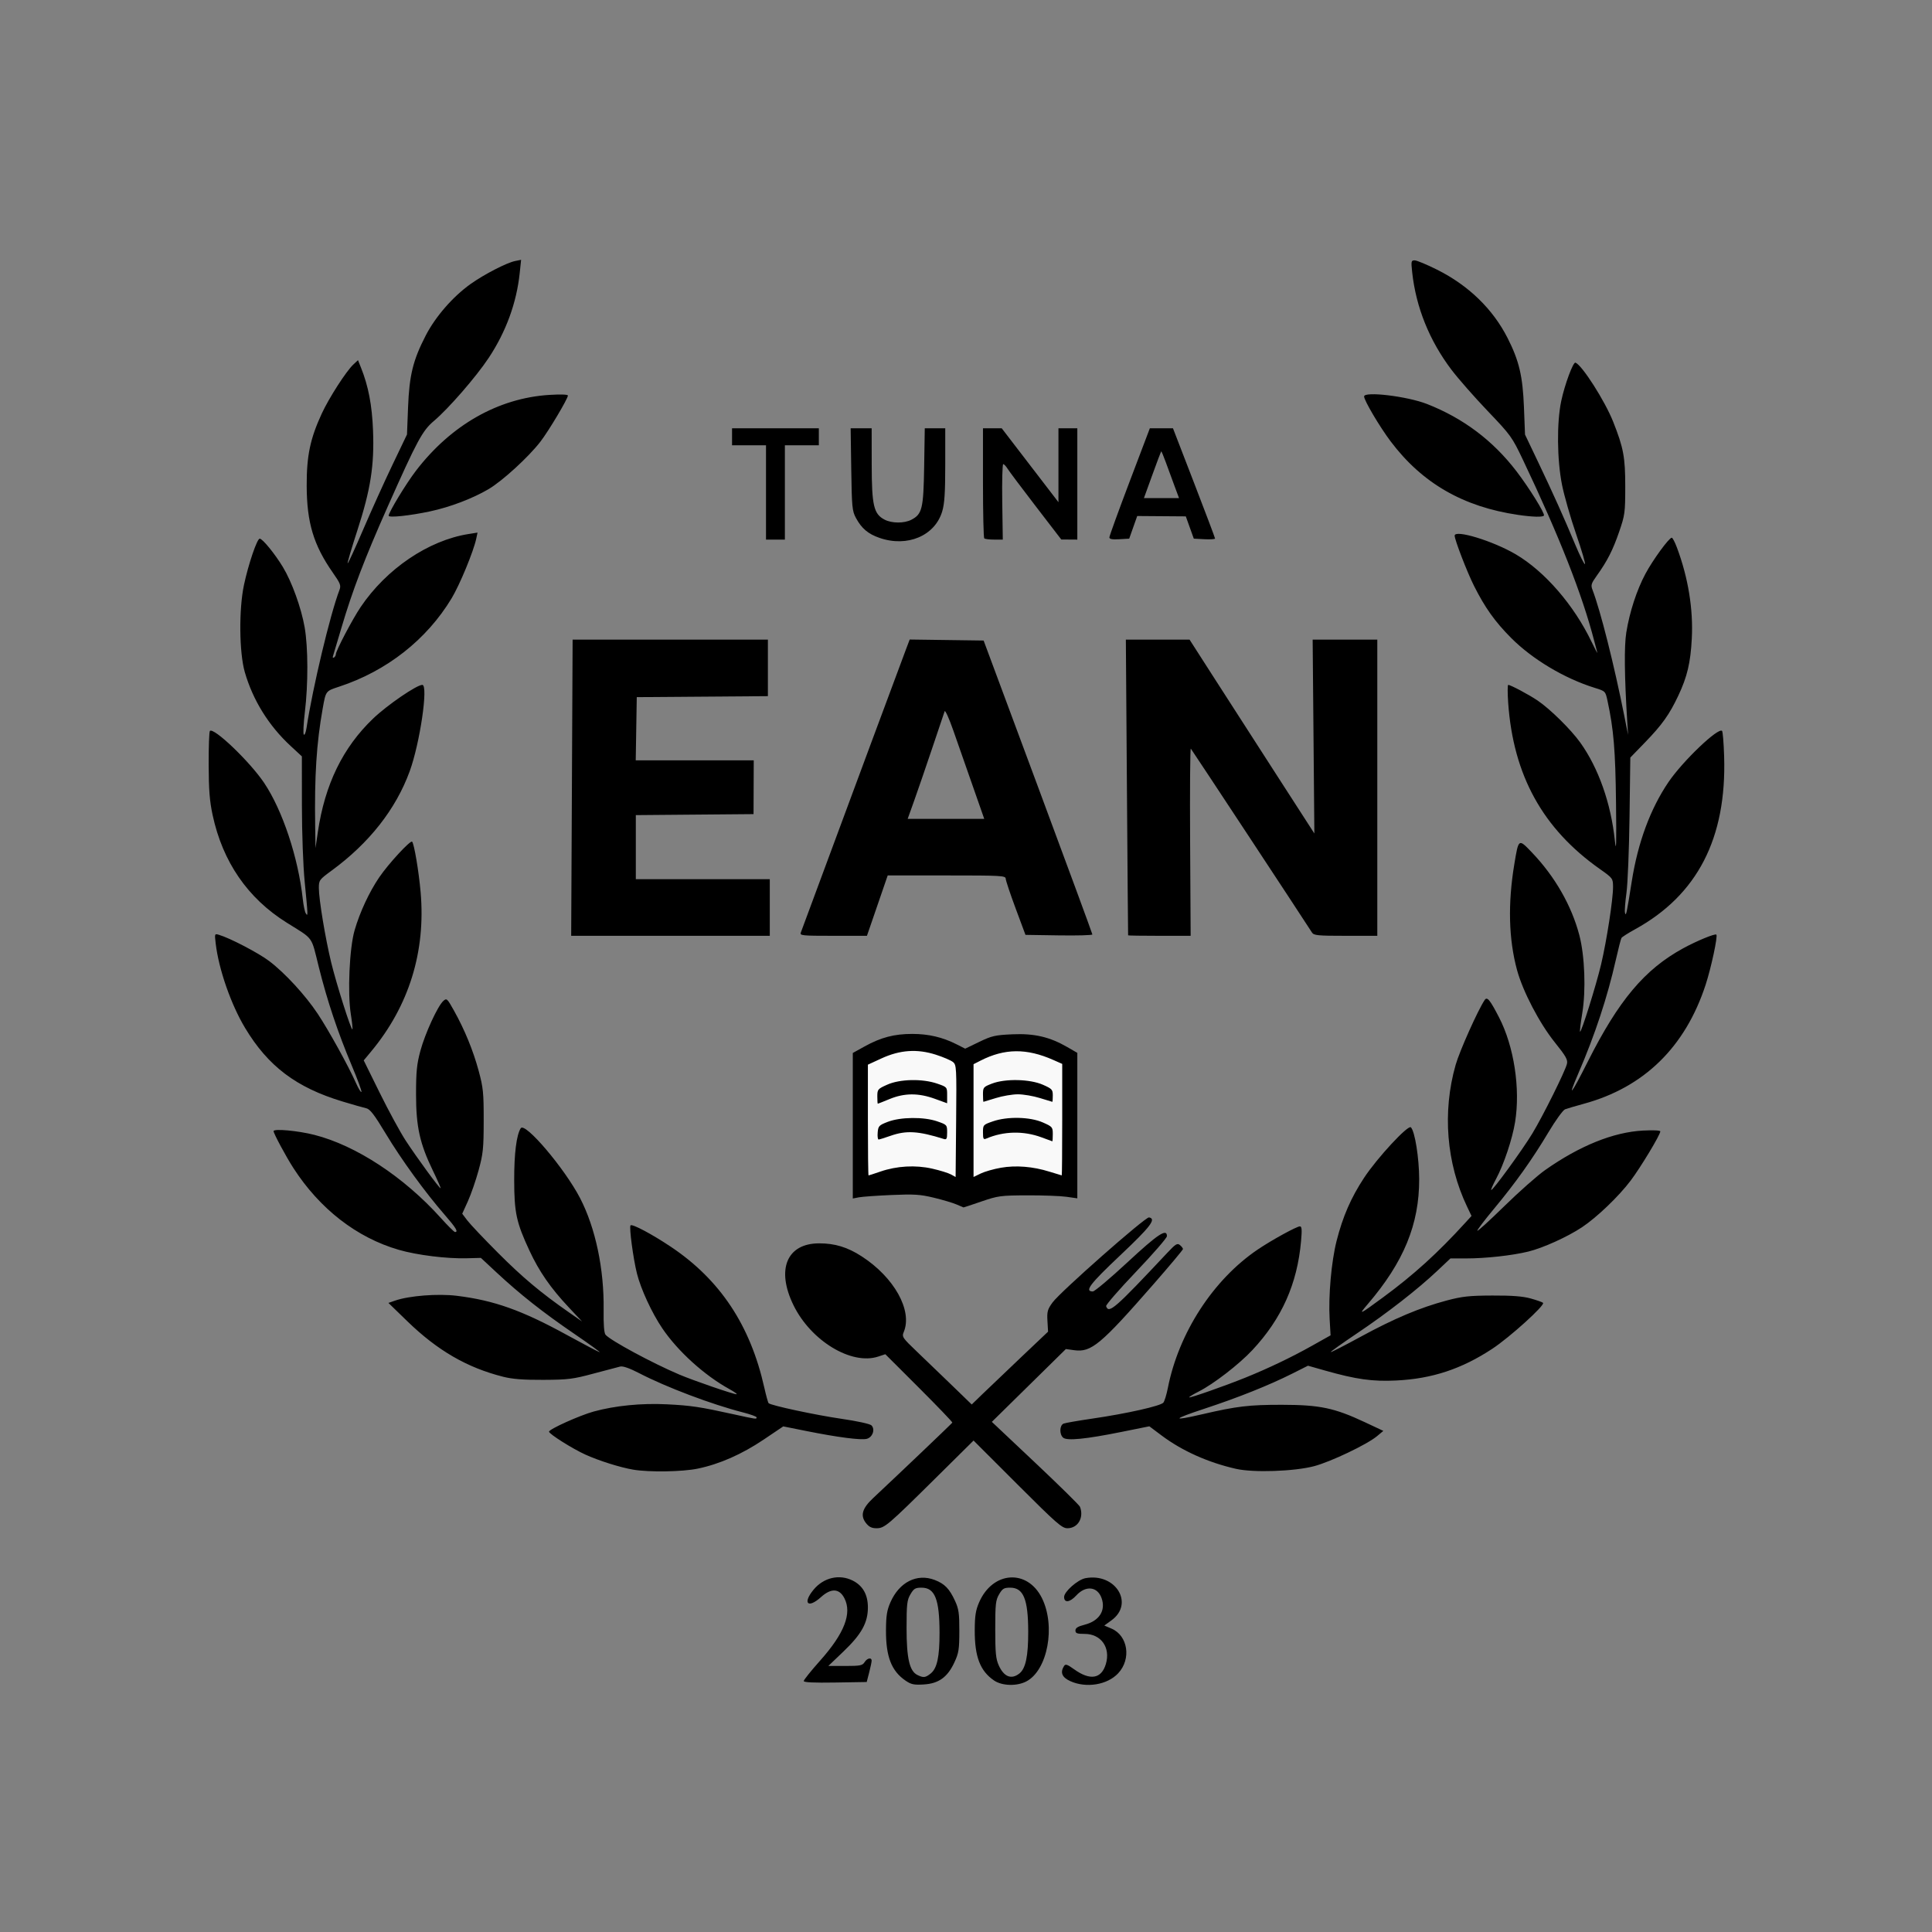
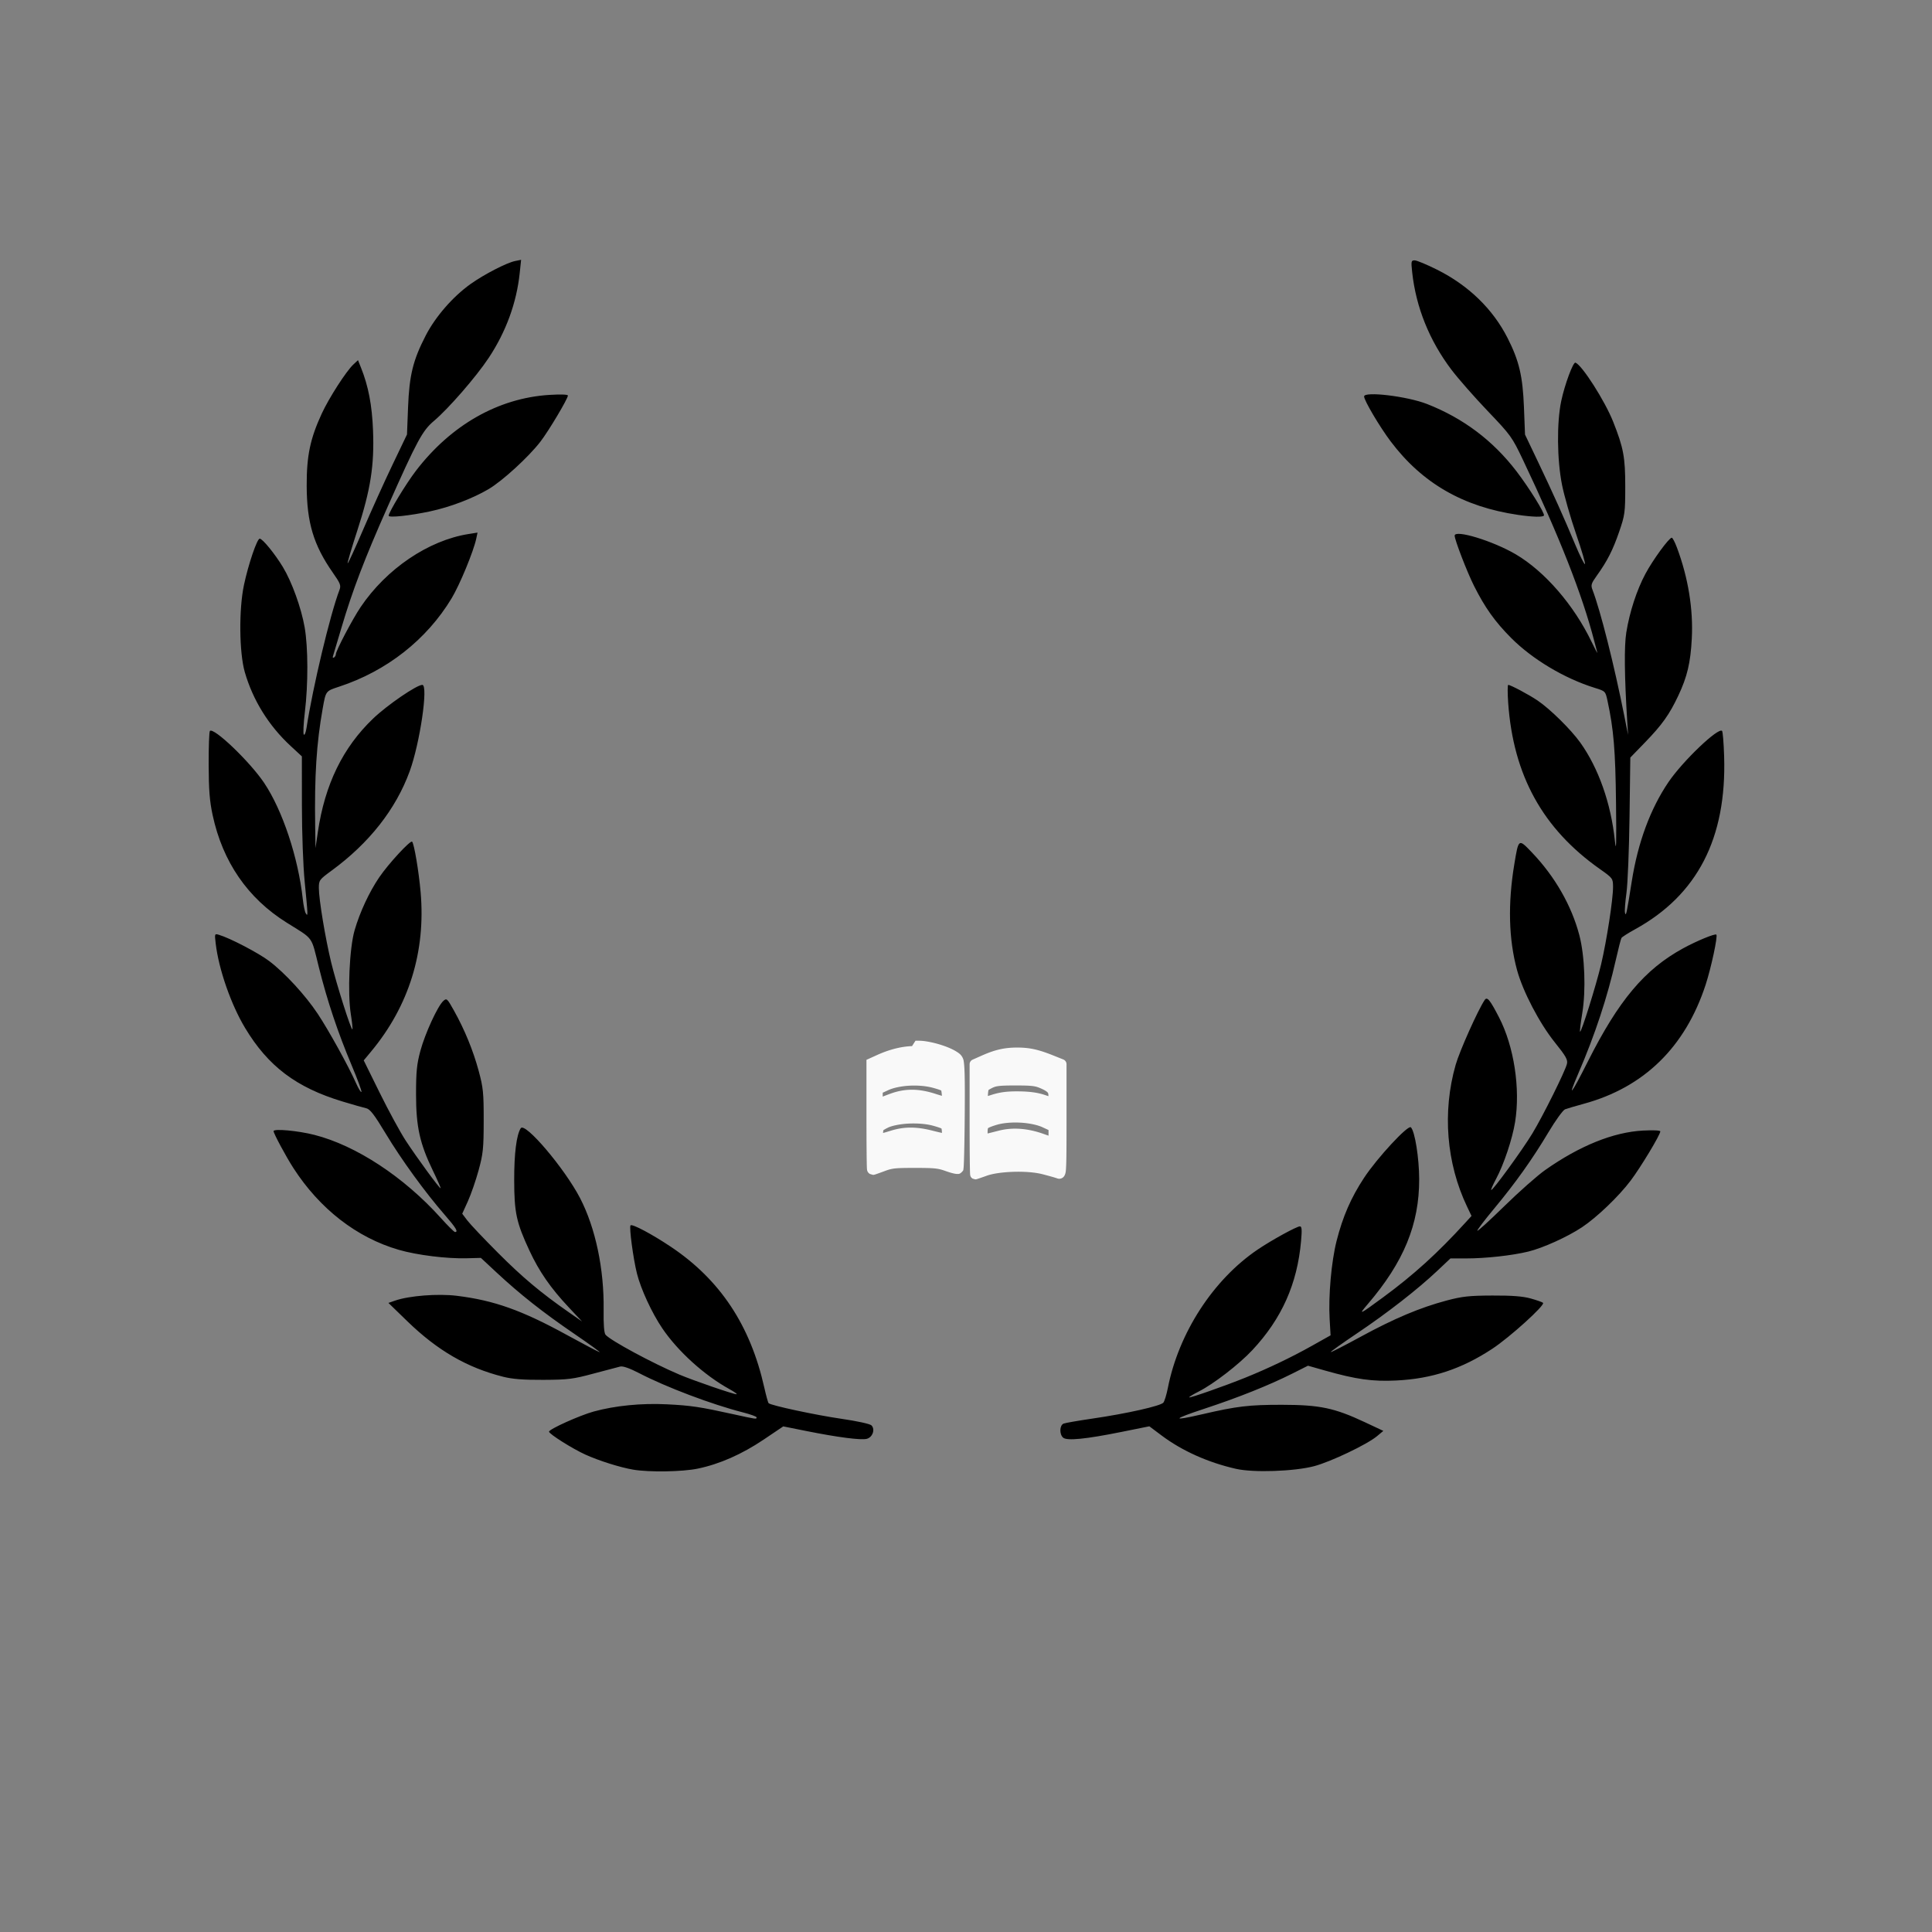
<svg xmlns="http://www.w3.org/2000/svg" xmlns:ns1="http://sodipodi.sourceforge.net/DTD/sodipodi-0.dtd" xmlns:ns2="http://www.inkscape.org/namespaces/inkscape" version="1.1" id="svg1" width="1024" height="1024" viewBox="0 0 1024 1024" ns1:docname="logo.svg" ns2:version="1.4 (e7c3feb1, 2024-10-09)" ns2:export-filename="logoEANWhiteBgMono.png" ns2:export-xdpi="96" ns2:export-ydpi="96">
  <rect x="0" y="0" width="1024" height="1024" fill="#808080" stroke="none" />
  <defs id="defs1" />
  <ns1:namedview id="namedview1" pagecolor="#ffffff" bordercolor="#000000" borderopacity="0.25" ns2:showpageshadow="2" ns2:pageopacity="0.0" ns2:pagecheckerboard="0" ns2:deskcolor="#d1d1d1" ns2:zoom="1.3675087" ns2:cx="564.89584" ns2:cy="514.80475" ns2:window-width="2560" ns2:window-height="1387" ns2:window-x="1512" ns2:window-y="25" ns2:window-maximized="0" ns2:current-layer="g1" ns2:export-bgcolor="#000000ff" />
  <g ns2:groupmode="layer" ns2:label="Image" id="g1">
-     <path id="path42" style="fill:#f9f9f9;stroke-width:0.837" d="m 539.252,555.229 c -6.801,-0.021 -11.852,1.128 -18.938,4.275 l -4.811,2.137 a 2.673,2.673 0 0 0 -1.588,2.443 V 593.25 c 0,8.028 0.034,15.325 0.086,20.625 0.026,2.65 0.057,4.797 0.092,6.301 0.017,0.752 0.036,1.34 0.057,1.773 0.01,0.217 0.019,0.387 0.037,0.572 0.009,0.092 0.015,0.173 0.051,0.361 0.018,0.094 0.027,0.199 0.137,0.484 0.055,0.143 0.117,0.335 0.381,0.678 0.132,0.171 0.663,0.613 0.664,0.613 6.2e-4,4e-4 1.456,0.432 1.457,0.432 0.573,0 0.557,-0.056 0.652,-0.078 0.095,-0.022 0.159,-0.04 0.227,-0.059 0.135,-0.038 0.269,-0.079 0.428,-0.129 0.317,-0.1 0.722,-0.234 1.207,-0.398 0.969,-0.329 2.247,-0.776 3.619,-1.27 6.573,-2.362 21.423,-2.864 29.367,-0.832 1.804,0.461 3.61,0.946 5.053,1.352 1.442,0.406 2.691,0.811 2.719,0.822 0.397,0.158 1.238,0.481 2.344,0.088 1.106,-0.394 1.696,-1.347 1.941,-1.971 0.491,-1.247 0.52,-2.296 0.621,-4.277 0.202,-3.964 0.221,-11.245 0.221,-25.023 V 564.033 a 2.673,2.673 0 0 0 -1.682,-2.482 l -5.229,-2.092 c -7.963,-3.187 -12.542,-4.21 -19.113,-4.23 z m -0.914,20.094 c 4.572,0.004 7.246,0.075 9.074,0.32 1.828,0.245 2.856,0.608 4.691,1.434 2.112,0.95 3.007,1.682 3.307,2.146 0.212,0.328 0.291,0.911 0.27,1.771 l -1.846,-0.621 c -3.846,-1.296 -8.072,-1.857 -13.789,-1.924 -6.149,-0.071 -9.943,0.399 -14.475,1.834 l -1.988,0.629 0.025,-0.447 c 0.117,-2.025 0.324,-2.737 0.316,-2.725 -0.007,0.012 0.255,-0.26 1.809,-1.037 1.219,-0.609 2.017,-0.887 3.783,-1.1 1.767,-0.213 4.451,-0.285 8.822,-0.281 z m 2.607,19.711 c 4.489,0.255 8.87,1.169 11.543,2.402 l 3.256,1.502 v 2.52 c 0,0.185 -0.009,0.287 -0.01,0.465 -0.863,-0.304 -1.664,-0.585 -2.699,-0.951 -8.356,-2.956 -16.306,-3.569 -23.721,-1.678 -2.389,0.609 -4.381,1.112 -5.842,1.48 -0.006,-0.137 -0.027,-0.177 -0.027,-0.326 0,-1.058 0.052,-1.78 0.129,-2.131 0.077,-0.351 0.074,-0.298 0.17,-0.393 0.193,-0.19 1.624,-0.9 4.789,-1.816 3.274,-0.948 7.923,-1.329 12.412,-1.074 z m -57.553,-40.57 c -5.803,0.19 -12.167,1.837 -18.562,4.736 l -5.586,2.533 a 3.135,3.135 0 0 0 -1.84,2.855 v 28.914 c 0,7.96 0.032,15.195 0.084,20.451 0.026,2.628 0.057,4.759 0.092,6.254 0.018,0.747 0.035,1.332 0.057,1.77 0.011,0.219 0.022,0.392 0.041,0.592 0.01,0.1 0.014,0.191 0.057,0.408 0.021,0.109 0.032,0.231 0.162,0.566 0.065,0.168 0.139,0.394 0.451,0.795 0.156,0.201 0.781,0.712 0.781,0.713 6.1e-4,4e-4 1.697,0.5 1.697,0.5 0.694,0 0.67,-0.068 0.779,-0.094 0.11,-0.026 0.181,-0.047 0.254,-0.068 0.145,-0.042 0.281,-0.086 0.443,-0.139 0.324,-0.106 0.732,-0.247 1.219,-0.418 0.973,-0.343 2.253,-0.807 3.627,-1.318 3.999,-1.489 5.587,-1.641 15.979,-1.641 10.219,7.6e-4 12.111,0.188 16.072,1.605 1.459,0.522 2.828,0.945 3.959,1.227 0.565,0.141 1.057,0.249 1.576,0.314 0.26,0.033 0.518,0.061 0.914,0.043 0.396,-0.018 1.054,0.238 2.258,-0.963 1.181,-1.178 0.804,-1.327 0.854,-1.531 0.05,-0.204 0.066,-0.318 0.082,-0.432 0.032,-0.227 0.05,-0.42 0.068,-0.652 0.037,-0.464 0.069,-1.051 0.102,-1.791 0.065,-1.48 0.13,-3.547 0.189,-6.076 0.12,-5.057 0.225,-11.949 0.285,-19.479 0.084,-10.386 0.075,-17.354 -0.057,-21.992 -0.066,-2.319 -0.16,-4.052 -0.305,-5.398 -0.145,-1.346 -0.197,-2.219 -0.834,-3.434 -0.824,-1.571 -1.943,-2.31 -3.227,-3.115 -1.284,-0.806 -2.797,-1.537 -4.494,-2.225 -3.394,-1.375 -7.505,-2.547 -11.578,-3.189 -1.79,-0.282 -3.663,-0.386 -5.6,-0.322 z m -1.648,20.99 c 4.257,-0.257 8.747,0.082 12.293,0.99 1.376,0.353 2.766,0.777 3.826,1.152 0.418,0.148 0.725,0.273 1.006,0.391 0.018,0.074 0.027,0.085 0.045,0.17 0.14,0.674 0.261,1.664 0.311,2.604 0.001,0.021 -10e-4,0.032 0,0.053 -1.115,-0.335 -2.294,-0.69 -3.674,-1.131 -8.689,-2.775 -15.846,-2.82 -23.529,-0.037 -1.781,0.645 -2.802,1.045 -4.166,1.559 v -2.047 l 2.986,-1.375 c 2.587,-1.191 6.644,-2.071 10.902,-2.328 z m -0.436,20.086 c 4.466,-0.247 9.266,0.095 12.691,0.973 1.387,0.355 2.788,0.782 3.855,1.16 0.464,0.164 0.823,0.309 1.115,0.434 0.03,0.068 0.054,0.071 0.074,0.162 0.118,0.527 0.201,1.337 0.199,2.084 -9e-5,0.05 -0.011,0.064 -0.012,0.113 -0.013,-0.003 -0.019,-0.003 -0.031,-0.006 -1.341,-0.293 -3.075,-0.705 -4.84,-1.156 -8.596,-2.198 -15.148,-2.221 -22.346,0.035 -1.768,0.554 -3.013,0.916 -3.986,1.162 0.101,-1.132 0.205,-1.517 0.152,-1.449 -0.06,0.077 0.551,-0.433 2.412,-1.355 2.013,-0.998 6.248,-1.909 10.715,-2.156 z" />
-     <path id="path34" style="fill:#000000" d="M 303.12,417.501 303.5,339.002 355.25,339.001 407,339 v 14.987 14.987 l -34.75,0.263 -34.75,0.263 -0.274,16.75 -0.274,16.75 31.274,0.002 31.274,0.002 -0.053,14.248 -0.053,14.248 -31.197,0.264 L 337,432.028 V 449.014 466 h 35.5 35.5 v 15 15 H 355.37 302.739 Z M 424.459,494.25 c 0.37,-0.963 5.417,-14.575 11.215,-30.25 12.625,-34.13 41.239,-111.161 44.304,-119.271 l 2.181,-5.771 19.591,0.271 19.591,0.271 28.81,77.5 c 15.846,42.625 28.819,77.848 28.83,78.273 0.011,0.425 -7.964,0.65 -17.721,0.5 L 543.52,495.5 l -5.205,-14 c -2.863,-7.7 -5.23,-14.787 -5.26,-15.75 -0.051,-1.628 -2.229,-1.75 -31.305,-1.748 l -31.25,0.002 L 465,480 l -5.5,15.996 -17.857,0.002 c -16.597,0.002 -17.81,-0.122 -17.184,-1.748 z m 90.993,-78 c -3.415,-9.762 -8.024,-22.925 -10.242,-29.25 -2.217,-6.325 -4.259,-10.825 -4.538,-10 -0.278,0.825 -3.308,9.825 -6.732,20 -3.424,10.175 -7.717,22.663 -9.54,27.75 l -3.314,9.25 h 20.288 20.288 z m 82.471,79.5 c -0.042,-0.138 -0.328,-35.462 -0.635,-78.5 l -0.559,-78.25 16.885,0.011 16.885,0.011 12.989,20.239 c 7.144,11.131 22.025,34.247 33.069,51.368 l 20.081,31.129 -0.452,-51.379 L 695.735,339 H 712.867 730 v 78.5 78.5 h -16.759 c -14.871,0 -16.885,-0.197 -17.873,-1.75 -4.415,-6.94 -63.684,-96.897 -64.207,-97.451 -0.364,-0.385 -0.533,21.777 -0.376,49.25 L 631.071,496 h -16.535 c -9.095,0 -16.57,-0.113 -16.612,-0.25 z M 466.216,285.109 c -6.127,-2.116 -9.546,-5.004 -12.563,-10.609 -1.981,-3.681 -2.178,-5.736 -2.473,-25.75 L 450.86,227 H 456.43 462 l 0.022,19.25 c 0.025,21.741 1.07,26.195 6.85,29.184 3.843,1.987 10.369,2.01 14.161,0.049 5.739,-2.968 6.433,-5.854 6.791,-28.233 L 490.147,227 H 495.574 501 v 19.319 c 0,14.821 -0.374,20.577 -1.605,24.722 -3.841,12.935 -18.486,19.144 -33.18,14.068 z M 406,261 v -25 h -9 -9 v -4.5 -4.5 h 23 23 v 4.5 4.5 h -9 -9 v 25 25 h -5 -5 z m 115.667,24.333 C 521.3,284.967 521,271.692 521,255.833 V 227 h 4.966 4.966 L 545.966,246.587 561,266.175 V 246.587 227 h 5 5 v 29.5 29.5 l -4.25,-0.028 -4.25,-0.028 L 549,268.378 C 541.575,258.716 534.833,249.729 534.018,248.406 533.203,247.083 532.173,246 531.728,246 c -0.445,0 -0.678,9 -0.518,20.001 l 0.29,20.001 -4.583,-10e-4 c -2.521,-5.7e-4 -4.883,-0.301 -5.25,-0.668 z M 588,284.812 c 0,-0.711 4.825,-14.009 10.722,-29.552 L 609.444,227 h 6.128 6.128 l 11.15,28.877 C 638.982,271.759 644,285.056 644,285.427 c 0,0.37 -2.534,0.538 -5.631,0.373 l -5.631,-0.3 -2.119,-5.904 -2.119,-5.904 -12.876,-0.096 -12.876,-0.096 -2.124,6 -2.124,6 -5.25,0.302 c -3.781,0.218 -5.25,-0.059 -5.25,-0.99 z M 622.579,257.75 c -1.282,-3.438 -3.351,-9.073 -4.598,-12.524 -1.247,-3.451 -2.386,-6.151 -2.531,-6 -0.146,0.151 -2.262,5.786 -4.704,12.524 L 606.306,264 h 9.302 9.302 z" ns2:label="Text" />
-     <path style="fill:#000000" d="m 507,638.393 c -1.925,-0.841 -7.325,-2.449 -12,-3.574 -7.315,-1.76 -10.451,-1.961 -22.5,-1.442 -7.7,0.332 -15.463,0.884 -17.25,1.227 L 452,635.227 v -38.565 -38.565 l 6.25,-3.463 C 466.871,549.858 473.944,548 483.5,548 c 8.653,0 16.07,1.739 23.535,5.519 l 4.535,2.296 7.423,-3.581 c 6.664,-3.215 8.464,-3.627 17.619,-4.034 11.616,-0.517 19.775,1.389 29.139,6.804 l 5.25,3.036 v 38.552 38.552 l -5.75,-0.822 c -3.163,-0.452 -12.5,-0.796 -20.75,-0.765 -14.183,0.054 -15.507,0.231 -24.307,3.25 -5.119,1.756 -9.394,3.176 -9.5,3.154 -0.106,-0.021 -1.768,-0.727 -3.693,-1.568 z m -1.902,-75.494 c -1.074,-0.881 -5.142,-2.627 -9.041,-3.88 -9.919,-3.189 -19.036,-2.568 -28.877,1.968 L 460,564.296 v 29.352 C 460,609.792 460.155,623 460.343,623 c 0.189,0 3.001,-0.915 6.25,-2.033 8.743,-3.009 18.629,-3.569 27.506,-1.558 4.071,0.923 8.526,2.297 9.901,3.053 l 2.5,1.376 0.275,-29.669 c 0.263,-28.392 0.191,-29.738 -1.677,-31.27 z m -39.909,37.376 c 0.288,-3.455 0.673,-3.865 5.31,-5.662 6.741,-2.611 19.144,-2.741 26.25,-0.275 5.165,1.793 5.25,1.887 5.25,5.858 0,3.387 -0.282,3.948 -1.75,3.487 C 486.728,599.439 480.359,599.059 472,602 c -3.025,1.064 -5.865,1.949 -6.31,1.967 -0.446,0.018 -0.671,-1.643 -0.5,-3.692 z M 465,581.123 c 0,-3.712 0.223,-3.977 5.25,-6.225 6.73,-3.01 18.676,-3.259 26.5,-0.553 5.237,1.811 5.25,1.826 5.25,6.111 v 4.296 l -6.545,-2.376 c -8.649,-3.14 -16.093,-3.095 -23.955,0.143 -3.3,1.359 -6.112,2.474 -6.25,2.476 -0.138,0.003 -0.25,-1.74 -0.25,-3.872 z m 65.458,37.811 c 8.015,-1.396 17.02,-0.669 25.793,2.081 3.437,1.078 6.362,1.965 6.499,1.972 0.138,0.007 0.25,-13.287 0.25,-29.543 v -29.556 l -4.745,-2.099 c -14.138,-6.254 -25.758,-6.151 -38.505,0.342 l -3.75,1.91 v 29.889 29.889 l 3.83,-1.85 c 2.106,-1.018 6.889,-2.383 10.628,-3.034 z M 552,602.802 c -9.574,-3.524 -19.999,-3.287 -29.25,0.665 -1.501,0.641 -1.75,0.174 -1.75,-3.279 0,-3.959 0.087,-4.057 5.25,-5.849 7.703,-2.673 19.697,-2.405 26.5,0.594 5.033,2.218 5.25,2.474 5.25,6.191 0,2.132 -0.113,3.838 -0.25,3.79 -0.138,-0.048 -2.725,-0.998 -5.75,-2.111 z m -31,-22.719 c 0,-3.749 0.204,-3.996 4.75,-5.75 7.061,-2.724 20.099,-2.433 27,0.604 4.841,2.13 5.25,2.573 5.25,5.687 0,1.857 -0.113,3.371 -0.25,3.364 -0.138,-0.007 -3.103,-0.907 -6.589,-2 C 547.674,580.894 542.427,580 539.5,580 c -2.927,0 -8.174,0.894 -11.661,1.987 -3.486,1.093 -6.452,1.993 -6.589,2 -0.138,0.007 -0.25,-1.75 -0.25,-3.904 z" id="path33" ns2:label="book" />
+     <path id="path42" style="fill:#f9f9f9;stroke-width:0.837" d="m 539.252,555.229 c -6.801,-0.021 -11.852,1.128 -18.938,4.275 l -4.811,2.137 a 2.673,2.673 0 0 0 -1.588,2.443 V 593.25 c 0,8.028 0.034,15.325 0.086,20.625 0.026,2.65 0.057,4.797 0.092,6.301 0.017,0.752 0.036,1.34 0.057,1.773 0.01,0.217 0.019,0.387 0.037,0.572 0.009,0.092 0.015,0.173 0.051,0.361 0.018,0.094 0.027,0.199 0.137,0.484 0.055,0.143 0.117,0.335 0.381,0.678 0.132,0.171 0.663,0.613 0.664,0.613 6.2e-4,4e-4 1.456,0.432 1.457,0.432 0.573,0 0.557,-0.056 0.652,-0.078 0.095,-0.022 0.159,-0.04 0.227,-0.059 0.135,-0.038 0.269,-0.079 0.428,-0.129 0.317,-0.1 0.722,-0.234 1.207,-0.398 0.969,-0.329 2.247,-0.776 3.619,-1.27 6.573,-2.362 21.423,-2.864 29.367,-0.832 1.804,0.461 3.61,0.946 5.053,1.352 1.442,0.406 2.691,0.811 2.719,0.822 0.397,0.158 1.238,0.481 2.344,0.088 1.106,-0.394 1.696,-1.347 1.941,-1.971 0.491,-1.247 0.52,-2.296 0.621,-4.277 0.202,-3.964 0.221,-11.245 0.221,-25.023 V 564.033 a 2.673,2.673 0 0 0 -1.682,-2.482 l -5.229,-2.092 c -7.963,-3.187 -12.542,-4.21 -19.113,-4.23 z m -0.914,20.094 c 4.572,0.004 7.246,0.075 9.074,0.32 1.828,0.245 2.856,0.608 4.691,1.434 2.112,0.95 3.007,1.682 3.307,2.146 0.212,0.328 0.291,0.911 0.27,1.771 l -1.846,-0.621 c -3.846,-1.296 -8.072,-1.857 -13.789,-1.924 -6.149,-0.071 -9.943,0.399 -14.475,1.834 l -1.988,0.629 0.025,-0.447 c 0.117,-2.025 0.324,-2.737 0.316,-2.725 -0.007,0.012 0.255,-0.26 1.809,-1.037 1.219,-0.609 2.017,-0.887 3.783,-1.1 1.767,-0.213 4.451,-0.285 8.822,-0.281 z m 2.607,19.711 c 4.489,0.255 8.87,1.169 11.543,2.402 l 3.256,1.502 v 2.52 c 0,0.185 -0.009,0.287 -0.01,0.465 -0.863,-0.304 -1.664,-0.585 -2.699,-0.951 -8.356,-2.956 -16.306,-3.569 -23.721,-1.678 -2.389,0.609 -4.381,1.112 -5.842,1.48 -0.006,-0.137 -0.027,-0.177 -0.027,-0.326 0,-1.058 0.052,-1.78 0.129,-2.131 0.077,-0.351 0.074,-0.298 0.17,-0.393 0.193,-0.19 1.624,-0.9 4.789,-1.816 3.274,-0.948 7.923,-1.329 12.412,-1.074 z m -57.553,-40.57 c -5.803,0.19 -12.167,1.837 -18.562,4.736 l -5.586,2.533 v 28.914 c 0,7.96 0.032,15.195 0.084,20.451 0.026,2.628 0.057,4.759 0.092,6.254 0.018,0.747 0.035,1.332 0.057,1.77 0.011,0.219 0.022,0.392 0.041,0.592 0.01,0.1 0.014,0.191 0.057,0.408 0.021,0.109 0.032,0.231 0.162,0.566 0.065,0.168 0.139,0.394 0.451,0.795 0.156,0.201 0.781,0.712 0.781,0.713 6.1e-4,4e-4 1.697,0.5 1.697,0.5 0.694,0 0.67,-0.068 0.779,-0.094 0.11,-0.026 0.181,-0.047 0.254,-0.068 0.145,-0.042 0.281,-0.086 0.443,-0.139 0.324,-0.106 0.732,-0.247 1.219,-0.418 0.973,-0.343 2.253,-0.807 3.627,-1.318 3.999,-1.489 5.587,-1.641 15.979,-1.641 10.219,7.6e-4 12.111,0.188 16.072,1.605 1.459,0.522 2.828,0.945 3.959,1.227 0.565,0.141 1.057,0.249 1.576,0.314 0.26,0.033 0.518,0.061 0.914,0.043 0.396,-0.018 1.054,0.238 2.258,-0.963 1.181,-1.178 0.804,-1.327 0.854,-1.531 0.05,-0.204 0.066,-0.318 0.082,-0.432 0.032,-0.227 0.05,-0.42 0.068,-0.652 0.037,-0.464 0.069,-1.051 0.102,-1.791 0.065,-1.48 0.13,-3.547 0.189,-6.076 0.12,-5.057 0.225,-11.949 0.285,-19.479 0.084,-10.386 0.075,-17.354 -0.057,-21.992 -0.066,-2.319 -0.16,-4.052 -0.305,-5.398 -0.145,-1.346 -0.197,-2.219 -0.834,-3.434 -0.824,-1.571 -1.943,-2.31 -3.227,-3.115 -1.284,-0.806 -2.797,-1.537 -4.494,-2.225 -3.394,-1.375 -7.505,-2.547 -11.578,-3.189 -1.79,-0.282 -3.663,-0.386 -5.6,-0.322 z m -1.648,20.99 c 4.257,-0.257 8.747,0.082 12.293,0.99 1.376,0.353 2.766,0.777 3.826,1.152 0.418,0.148 0.725,0.273 1.006,0.391 0.018,0.074 0.027,0.085 0.045,0.17 0.14,0.674 0.261,1.664 0.311,2.604 0.001,0.021 -10e-4,0.032 0,0.053 -1.115,-0.335 -2.294,-0.69 -3.674,-1.131 -8.689,-2.775 -15.846,-2.82 -23.529,-0.037 -1.781,0.645 -2.802,1.045 -4.166,1.559 v -2.047 l 2.986,-1.375 c 2.587,-1.191 6.644,-2.071 10.902,-2.328 z m -0.436,20.086 c 4.466,-0.247 9.266,0.095 12.691,0.973 1.387,0.355 2.788,0.782 3.855,1.16 0.464,0.164 0.823,0.309 1.115,0.434 0.03,0.068 0.054,0.071 0.074,0.162 0.118,0.527 0.201,1.337 0.199,2.084 -9e-5,0.05 -0.011,0.064 -0.012,0.113 -0.013,-0.003 -0.019,-0.003 -0.031,-0.006 -1.341,-0.293 -3.075,-0.705 -4.84,-1.156 -8.596,-2.198 -15.148,-2.221 -22.346,0.035 -1.768,0.554 -3.013,0.916 -3.986,1.162 0.101,-1.132 0.205,-1.517 0.152,-1.449 -0.06,0.077 0.551,-0.433 2.412,-1.355 2.013,-0.998 6.248,-1.909 10.715,-2.156 z" />
    <path id="path31" style="fill:#000000" d="m 335.66,778.952 c -6.888,-1.156 -18.12,-4.689 -25.403,-7.991 C 303.428,767.866 291,760.028 291,758.816 c 0,-1.32 16.2,-8.623 23.693,-10.682 11.349,-3.117 25.267,-4.491 38.721,-3.822 12.804,0.637 17.424,1.324 35.206,5.239 12.511,2.754 12.38,2.737 12.38,1.67 0,-0.428 -3.263,-1.611 -7.25,-2.629 -16.486,-4.209 -40.642,-13.342 -55.007,-20.797 -5.009,-2.599 -8.552,-3.84 -10,-3.502 -1.234,0.288 -7.643,1.978 -14.243,3.756 -10.818,2.914 -13.428,3.239 -26.5,3.303 -10.511,0.052 -16.354,-0.395 -21.237,-1.623 -19.197,-4.828 -34.864,-13.9 -50.936,-29.496 l -9.956,-9.661 3.572,-1.237 c 7.46,-2.583 22.674,-3.765 32.657,-2.538 19.772,2.43 34.457,7.657 58.423,20.794 8.471,4.643 16.206,8.72 17.189,9.06 0.983,0.34 -4.962,-3.987 -13.212,-9.616 -16.646,-11.357 -28.821,-20.961 -41.312,-32.587 l -8.312,-7.737 -7.421,0.196 c -10.718,0.284 -26.361,-1.656 -36.086,-4.474 -22.291,-6.46 -41.898,-21.678 -55.89,-43.382 C 151.569,612.986 145,600.748 145,599.529 c 0,-1.419 12.835,-0.252 21.55,1.959 22.148,5.618 47.541,22.303 67.142,44.117 3.655,4.067 7.019,7.395 7.476,7.395 1.872,0 0.513,-2.258 -5.535,-9.196 -10.256,-11.767 -22.848,-29.111 -31.189,-42.959 -6.102,-10.131 -8.315,-13.007 -10.353,-13.453 -1.426,-0.311 -7.05,-1.912 -12.498,-3.557 -24.573,-7.419 -39.467,-18.658 -51.703,-39.017 -7.458,-12.409 -13.954,-31.064 -15.561,-44.684 -0.626,-5.308 -0.607,-5.358 1.768,-4.647 5.928,1.774 20.955,9.629 26.585,13.896 8.354,6.331 19.19,18.11 25.742,27.982 5.768,8.69 16.25,27.652 20.199,36.538 1.321,2.972 2.644,5.161 2.941,4.864 0.297,-0.297 -1.969,-6.5 -5.035,-13.783 -7.504,-17.825 -13.059,-34.42 -17.563,-52.474 -4.185,-16.776 -2.452,-14.384 -17.04,-23.51 -20.635,-12.908 -33.896,-32.174 -39.229,-56.99 -1.59,-7.398 -2.056,-13.327 -2.102,-26.696 -0.032,-9.452 0.262,-17.507 0.654,-17.899 2.037,-2.037 21.132,16.225 28.674,27.422 9.792,14.538 18.128,39.562 20.562,61.727 0.366,3.336 1.075,6.711 1.574,7.5 1.229,1.943 1.215,1.508 -0.553,-16.565 -0.855,-8.738 -1.476,-25.772 -1.488,-40.803 L 160,400.894 154.012,395.351 C 142.426,384.624 134.06,371.149 129.763,356.291 126.773,345.954 126.551,322.956 129.315,310 c 2.364,-11.08 6.934,-24.5 8.342,-24.5 1.48,0 8.019,8.004 12.259,15.006 4.78,7.893 9.754,21.667 11.557,32.002 1.857,10.651 1.902,30.082 0.104,44.992 -0.73,6.05 -0.98,11.381 -0.556,11.846 0.424,0.465 1.07,-1.11 1.436,-3.5 3.294,-21.526 12.514,-60.158 17.442,-73.088 0.932,-2.445 0.557,-3.44 -3.463,-9.191 -10.235,-14.641 -13.816,-26.524 -13.883,-46.068 -0.055,-15.903 1.843,-24.996 7.998,-38.317 3.837,-8.305 12.942,-22.45 16.726,-25.986 l 2.464,-2.303 1.605,4.012 c 3.897,9.739 5.828,19.785 6.36,33.094 0.746,18.64 -1.263,31.471 -8.33,53.204 -3.037,9.34 -5.345,17.16 -5.128,17.377 0.217,0.217 3.915,-7.813 8.218,-17.843 4.303,-10.031 11.294,-25.486 15.536,-34.345 l 7.713,-16.107 0.56,-14.393 c 0.662,-17.009 2.637,-25.032 9.374,-38.076 5.177,-10.024 14.385,-20.601 23.739,-27.27 7.176,-5.116 19.182,-11.31 23.655,-12.205 l 3.147,-0.629 -0.72,6.894 c -1.655,15.856 -7.234,31.152 -16.431,45.052 -6.63,10.02 -21.331,26.941 -29.077,33.469 -6.075,5.12 -8.938,10.433 -24.552,45.566 -12.063,27.143 -18.671,44.441 -24.373,63.808 -2.267,7.7 -4.323,14.586 -4.568,15.302 -0.245,0.716 -8.5e-4,1.027 0.543,0.691 0.544,-0.336 0.989,-1.1 0.989,-1.697 0,-1.867 8.748,-18.533 13.156,-25.063 13.681,-20.268 35.915,-35.322 57.142,-38.688 l 4.798,-0.761 -0.652,3.108 c -1.428,6.809 -8.744,24.535 -13.116,31.777 -13.204,21.875 -34.35,38.484 -59.533,46.76 -7.219,2.372 -7.081,2.19 -8.757,11.571 -3.294,18.44 -4.393,35.646 -3.992,62.5 l 0.172,11.5 1.249,-8.5 c 3.71,-25.242 13.25,-44.822 29.318,-60.174 C 205.306,373.642 220.858,363 223.837,363 c 3.275,0 -1.264,30.981 -6.722,45.878 -7.356,20.08 -21.45,37.99 -41.365,52.567 -6.531,4.78 -6.75,5.081 -6.75,9.264 0,5.896 3.415,26.52 6.506,39.291 2.752,11.372 10.622,36.206 11.268,35.559 0.219,-0.219 -0.148,-3.777 -0.814,-7.908 -1.818,-11.27 -0.754,-35.172 1.985,-44.585 2.801,-9.627 7.729,-20.225 13.04,-28.046 4.855,-7.15 16.536,-19.817 17.445,-18.918 1.07,1.058 3.551,15.775 4.512,26.767 2.757,31.523 -6.167,60.27 -26.2,84.398 l -3.959,4.768 8.501,17.232 c 4.675,9.477 10.851,20.832 13.724,25.232 5.982,9.163 18.112,25.717 18.53,25.288 0.154,-0.158 -1.682,-4.338 -4.081,-9.288 -6.968,-14.381 -8.944,-23.33 -8.944,-40.5 0,-11.973 0.399,-15.981 2.291,-23 2.48,-9.204 9.166,-23.758 12.158,-26.465 1.776,-1.607 2.026,-1.382 5.64,5.082 5.685,10.165 10.178,21.137 13.134,32.07 2.374,8.78 2.651,11.55 2.631,26.313 -0.02,14.749 -0.307,17.538 -2.701,26.285 -1.473,5.382 -4.028,12.761 -5.677,16.399 l -2.999,6.615 2.726,3.601 c 1.499,1.98 8.814,9.7 16.255,17.155 13.009,13.034 22.546,21.034 37.529,31.482 l 7,4.882 -7.056,-7.507 c -9.612,-10.228 -15.661,-18.958 -20.827,-30.059 -6.934,-14.9 -8.053,-20.074 -8.084,-37.352 -0.025,-14.148 1.201,-23.896 3.46,-27.5 2.214,-3.532 23.322,21.325 31.472,37.062 8.164,15.763 12.767,37.598 12.469,59.155 -0.107,7.762 0.237,12.286 1.006,13.212 2.496,3.008 24.686,14.994 39.059,21.098 7.478,3.176 28.705,10.482 30.376,10.455 0.618,-0.01 -1.126,-1.26 -3.876,-2.778 -13.178,-7.274 -27.197,-19.972 -35.42,-32.085 C 345.536,695.954 339.681,683.306 337.598,675 c -1.986,-7.922 -4.22,-24.711 -3.398,-25.534 0.901,-0.901 11.339,4.645 21.377,11.359 26.052,17.426 42.108,41.599 49.485,74.5 0.965,4.304 2.01,8.081 2.322,8.393 1.215,1.215 24.833,6.279 38.616,8.28 8.25,1.198 15.095,2.693 15.88,3.469 2.114,2.09 0.615,6.371 -2.505,7.154 -3.099,0.778 -15.36,-0.814 -32.054,-4.162 l -12.18,-2.442 -10.379,6.993 c -11.566,7.792 -23.428,13.014 -34.984,15.401 -8.145,1.682 -25.663,1.96 -34.118,0.541 z m 319.453,-0.436 c -14.752,-3.342 -28.525,-9.504 -39.335,-17.6 l -6.604,-4.946 -14.837,2.989 c -18.804,3.788 -28.747,4.775 -30.814,3.059 -2.112,-1.753 -1.964,-6.633 0.227,-7.487 0.963,-0.375 7.825,-1.568 15.25,-2.651 18.296,-2.669 36.256,-6.713 37.623,-8.472 0.618,-0.795 1.674,-4.25 2.347,-7.677 5.751,-29.282 24.056,-57.501 47.652,-73.46 C 674.034,657.26 687.256,650 688.973,650 c 1.017,0 1.153,1.701 0.621,7.75 -1.999,22.726 -10.231,41.168 -25.815,57.827 -7.076,7.564 -20.535,17.961 -28.408,21.944 -2.989,1.512 -5.271,2.912 -5.072,3.111 0.425,0.425 18.921,-6.065 29.701,-10.422 12.093,-4.886 24.496,-10.815 35.223,-16.835 l 10.015,-5.621 -0.499,-8.627 c -0.709,-12.271 0.91,-30.489 3.681,-41.413 3.272,-12.898 7.645,-22.945 14.549,-33.425 6.989,-10.609 23.369,-28.279 24.833,-26.789 2.122,2.159 4.366,16.208 4.392,27.5 0.054,23.894 -8.167,43.891 -27.195,66.145 -5.205,6.088 -4.753,5.891 8,-3.48 16.259,-11.947 28.997,-23.504 43.733,-39.679 l 3.201,-3.514 -2.379,-4.986 c -10.95,-22.952 -13.142,-50.219 -6.035,-75.079 2.122,-7.424 11.782,-29.003 15.399,-34.402 1.289,-1.923 2.79,-0.104 7.6,9.207 7.944,15.379 11.376,37.737 8.515,55.473 -1.456,9.026 -5.953,22.461 -10.121,30.236 -1.598,2.981 -2.742,5.585 -2.541,5.786 0.623,0.623 16.478,-21.142 21.779,-29.897 5.673,-9.369 17.397,-32.945 18.363,-36.924 0.532,-2.194 -0.509,-4.04 -6.473,-11.473 -8.119,-10.12 -16.908,-26.959 -19.983,-38.289 -4.437,-16.348 -4.915,-35.137 -1.43,-56.123 2.27,-13.668 2.202,-13.622 9.322,-6.18 12.193,12.743 21.032,28.171 25.151,43.896 2.859,10.914 3.539,29.111 1.542,41.245 -0.856,5.204 -1.388,9.63 -1.182,9.836 0.644,0.644 8.493,-24.437 11.148,-35.627 2.973,-12.527 6.395,-34.751 6.34,-41.17 -0.038,-4.42 -0.163,-4.588 -7.014,-9.421 -30.266,-21.353 -45.863,-49.642 -48.566,-88.085 C 799.005,367.272 799.011,363 799.386,363 c 1.247,0 11.052,5.227 15.614,8.323 6.636,4.504 17.609,15.32 22.572,22.248 9.642,13.461 16.259,32.203 18.335,51.928 0.731,6.945 0.871,2.377 0.614,-20 -0.32,-27.87 -1.245,-38.946 -4.516,-54.082 -1.095,-5.066 -1.117,-5.088 -6.801,-6.851 C 829.227,359.612 812.184,349.43 800.924,338.114 792.347,329.494 787.077,322.097 781.25,310.5 777.579,303.193 771,286.133 771,283.92 c 0,-3.416 20.32,2.781 32.376,9.874 15.381,9.049 30.858,26.923 40.209,46.436 1.916,3.998 3.268,6.51 3.005,5.582 -0.263,-0.928 -0.98,-3.628 -1.593,-6 -6.378,-24.684 -18.4,-55.244 -37.759,-95.987 -5.813,-12.235 -6.464,-13.136 -18.741,-25.987 -6.995,-7.322 -15.62,-17.144 -19.166,-21.826 -11.708,-15.46 -18.85,-33.188 -20.853,-51.763 -0.627,-5.815 -0.534,-6.25 1.334,-6.25 1.104,0 6.446,2.222 11.87,4.937 16.672,8.346 29.58,20.863 37.379,36.248 6.106,12.044 8.02,20.157 8.665,36.729 l 0.561,14.414 6.958,14.586 c 8.045,16.864 13.671,29.385 19.699,43.836 2.352,5.638 4.643,10.25 5.092,10.25 0.449,0 -1.635,-7.126 -4.633,-15.835 -2.997,-8.709 -6.379,-20.522 -7.515,-26.25 -2.636,-13.291 -2.817,-32.947 -0.408,-44.352 1.846,-8.738 6.32,-20.815 7.542,-20.355 3.497,1.315 15.591,20.253 19.963,31.259 5.507,13.864 6.443,18.887 6.429,34.533 -0.012,13.704 -0.189,15.013 -3.226,23.842 -3.363,9.775 -6.296,15.531 -11.878,23.309 -2.965,4.131 -3.216,4.97 -2.245,7.5 4.209,10.97 11.487,39.831 16.857,66.849 l 1.988,10 -0.437,-7 c -1.497,-24.012 -1.67,-39.997 -0.511,-47.235 1.739,-10.857 5.527,-22.482 10.137,-31.116 C 876.054,296.746 884.626,285 886.076,285 c 0.429,0 1.663,2.362 2.742,5.25 5.963,15.959 8.684,32.649 7.866,48.25 -0.671,12.797 -2.421,20.188 -7.164,30.244 -4.704,9.974 -8.584,15.42 -17.65,24.773 l -7.771,8.017 -0.416,31.483 c -0.229,17.315 -0.96,35.416 -1.625,40.224 -0.665,4.808 -1.022,9.533 -0.793,10.5 0.533,2.26 0.89,0.618 3.599,-16.561 3.252,-20.623 9.855,-38.492 19.455,-52.644 7.553,-11.134 26.409,-29.143 28.414,-27.138 0.383,0.383 0.876,6.47 1.096,13.527 1.351,43.364 -14.166,73.456 -47.259,91.646 -3.61,1.984 -6.828,4.036 -7.151,4.559 -0.323,0.523 -1.676,5.77 -3.005,11.66 -4.457,19.742 -10.988,39.526 -19.824,60.048 -6.119,14.212 -3.876,11.432 4.988,-6.182 16.362,-32.514 30.138,-48.887 50.492,-60.011 7.194,-3.931 16.954,-7.955 17.637,-7.272 0.831,0.831 -2.76,17.607 -5.686,26.561 -10.792,33.025 -32.639,54.383 -64.521,63.078 -4.4,1.2 -8.9,2.529 -10,2.954 -1.1,0.425 -5.053,5.893 -8.785,12.153 -8.489,14.239 -17.542,26.959 -28.895,40.596 C 786.969,646.543 783,651.76 783,652.309 c 0,0.549 6.412,-5.282 14.25,-12.957 7.838,-7.675 17.625,-16.328 21.75,-19.228 18.282,-12.855 36.099,-20.049 51.75,-20.895 5.382,-0.291 9.25,-0.112 9.25,0.428 0,1.78 -10.309,18.898 -15.682,26.04 -6.31,8.388 -17.928,19.523 -25.866,24.793 -7.69,5.104 -20.678,10.981 -28.451,12.873 -8.558,2.083 -22.474,3.62 -32.878,3.63 l -8.378,0.008 -6.999,6.603 c -10.41,9.82 -26.462,22.321 -42.512,33.107 -7.847,5.273 -14.116,9.74 -13.93,9.926 0.186,0.186 7.332,-3.475 15.881,-8.136 17.7,-9.65 31.533,-15.478 45.589,-19.206 8.245,-2.187 11.938,-2.589 24.228,-2.636 10.49,-0.041 16.117,0.395 20.347,1.574 3.216,0.896 6.141,1.929 6.5,2.295 1.19,1.213 -17.594,18.218 -26.889,24.341 -16.291,10.732 -31.944,15.9 -50.958,16.822 -12.573,0.61 -21.169,-0.59 -37.624,-5.253 l -9.124,-2.585 -8.214,4.13 c -12.338,6.204 -28.691,12.747 -46.538,18.623 -17.285,5.69 -17.789,6.818 -1.339,2.992 18.392,-4.278 24.871,-5.047 42.339,-5.025 20.005,0.025 27.76,1.653 43.847,9.202 l 9.847,4.621 -3.347,2.799 c -5.238,4.38 -24.52,13.581 -33.347,15.913 -10.485,2.769 -32.136,3.508 -41.387,1.412 z M 206,273.342 c 0,-1.799 9.202,-16.967 14.447,-23.816 18.613,-24.301 43.697,-38.552 70.803,-40.226 5.866,-0.362 9.75,-0.227 9.75,0.341 0,1.669 -10.134,18.681 -14.542,24.412 -6.277,8.161 -20.19,20.899 -27.541,25.216 -8.465,4.972 -20.296,9.473 -30.858,11.74 C 217.28,273.323 206,274.516 206,273.342 Z m 598.635,-0.443 C 775.543,268.651 753.777,256.104 737.095,233.965 731.267,226.231 723,212.249 723,210.127 c 0,-2.849 22.896,-0.099 33.367,4.008 19.147,7.509 34.867,19.321 47.319,35.555 6.805,8.871 15.258,22.483 14.631,23.561 -0.536,0.922 -5.908,0.785 -13.683,-0.35 z" ns2:label="Olives" />
-     <path style="fill:#000000" d="m 458.994,807.266 c -3.123,-3.97 -2.037,-7.793 3.754,-13.215 14.404,-13.487 41.787,-39.591 42.004,-40.042 0.139,-0.289 -7.794,-8.562 -17.628,-18.385 l -17.881,-17.86 -3.768,1.243 C 451.305,723.685 429.868,710.721 420.61,691.875 411.267,672.859 416.998,659 434.205,659 c 8.342,0 14.995,2.037 22.502,6.889 17.225,11.133 27.019,28.701 22.323,40.039 -1.091,2.633 -0.8,3.066 7.156,10.658 4.561,4.353 12.917,12.393 18.568,17.868 l 10.275,9.954 5.735,-5.552 c 3.154,-3.054 12.26,-11.738 20.234,-19.3 l 14.498,-13.748 -0.324,-5.655 c -0.285,-4.98 0.037,-6.152 2.7,-9.824 4.069,-5.612 49.232,-45.434 51.127,-45.082 4.017,0.747 0.893,4.859 -15.3,20.138 -16.075,15.168 -19.063,19.114 -14.472,19.114 0.935,0 9.216,-6.975 18.402,-15.5 C 613.745,654.044 618.5,650.898 618.5,655.192 c 0,0.931 -7.343,9.39 -16.317,18.799 -8.974,9.409 -16.137,17.648 -15.917,18.308 1.393,4.185 4.567,1.418 32.408,-28.257 4.447,-4.74 5.331,-5.283 6.723,-4.128 0.882,0.732 1.603,1.678 1.603,2.103 0,0.425 -7.021,8.807 -15.601,18.628 -28.016,32.063 -33.016,36.227 -42.01,34.995 l -4.461,-0.612 -19.616,19.294 -19.616,19.294 23.066,21.744 c 12.686,11.959 23.33,22.432 23.653,23.274 2.201,5.736 -1.096,11.366 -6.655,11.366 -2.896,0 -5.725,-2.481 -26.499,-23.241 L 516.001,763.517 496.251,783.075 C 470.45,808.623 468.83,810 464.57,810 c -2.54,0 -3.98,-0.706 -5.575,-2.734 z" id="path30" ns2:label="forkAndSpoon" />
-     <path id="path1" style="fill:#000000" d="M 480.024,890.814 C 472.483,885.691 469.511,878.053 469.59,864 c 0.043,-7.643 0.502,-10.524 2.351,-14.742 4.7,-10.72 14.047,-15.444 23.45,-11.853 5.284,2.018 7.826,4.631 10.805,11.107 1.956,4.253 2.291,6.607 2.275,15.988 -0.017,9.727 -0.321,11.649 -2.625,16.607 -3.653,7.862 -8.287,11.203 -16.217,11.691 -5.173,0.318 -6.673,0.009 -9.606,-1.984 z m 13.216,-3.788 c 3.434,-2.701 4.765,-8.805 4.736,-21.719 C 497.937,847.566 495.509,841.5 488.448,841.5 c -3.326,0 -4.11,0.466 -5.892,3.5 -1.819,3.097 -2.056,5.17 -2.056,18 0,16.009 1.574,22.763 5.779,24.793 3.202,1.546 4.154,1.441 6.961,-0.767 z m 33.682,3.7 c -7.415,-4.997 -10.353,-12.631 -10.286,-26.726 0.036,-7.62 0.496,-10.537 2.324,-14.742 7.193,-16.543 25.552,-17.789 33.275,-2.258 7.397,14.876 3.05,38.234 -8.219,44.166 -5.009,2.637 -12.828,2.435 -17.094,-0.44 z m 13.363,-3.735 c 3.342,-2.629 4.723,-9.186 4.692,-22.29 -0.04,-17.106 -2.543,-23.201 -9.528,-23.201 -3.326,0 -4.11,0.466 -5.892,3.5 -1.828,3.112 -2.056,5.165 -2.056,18.532 0,12.492 0.313,15.727 1.854,19.144 2.754,6.107 6.681,7.658 10.93,4.315 z m 26.966,4.036 c -4.371,-1.984 -5.445,-4.589 -3.294,-7.989 0.77,-1.217 1.678,-0.922 5.413,1.761 8.413,6.042 14.4,5.043 16.748,-2.794 C 588.734,873.268 583.625,866 574.865,866 570.836,866 570,865.689 570,864.189 c 0,-1.33 1.298,-2.143 4.885,-3.063 7.739,-1.983 11.276,-7.498 8.999,-14.029 -2.179,-6.25 -8.433,-6.933 -13.439,-1.467 -3.398,3.709 -6.445,4.08 -6.445,0.784 0,-2.808 7.242,-9.181 11.299,-9.942 15.934,-2.989 26.086,13.442 13.803,22.339 l -3.8,2.753 3.808,1.626 c 8.738,3.732 10.606,16.097 3.574,23.657 -5.756,6.188 -16.955,8.028 -25.433,4.18 z M 426,890.976 c 0,-0.59 3.893,-5.438 8.651,-10.774 12.884,-14.448 17.032,-25.113 12.886,-33.13 -2.703,-5.227 -7.032,-5.426 -12.405,-0.572 -6.914,6.246 -9.896,3.31 -3.956,-3.896 5.346,-6.486 13.683,-8.43 20.805,-4.852 5.324,2.675 8.02,7.449 8.02,14.2 0,8.148 -3.384,14.24 -13.034,23.458 L 439.022,883 h 8.981 c 7.898,0 9.131,-0.241 10.23,-2 1.386,-2.219 3.779,-2.698 3.749,-0.75 -0.011,0.688 -0.602,3.5 -1.314,6.25 l -1.295,5 -16.686,0.274 C 431.307,891.961 426,891.707 426,890.976 Z" ns2:label="Date" />
  </g>
</svg>